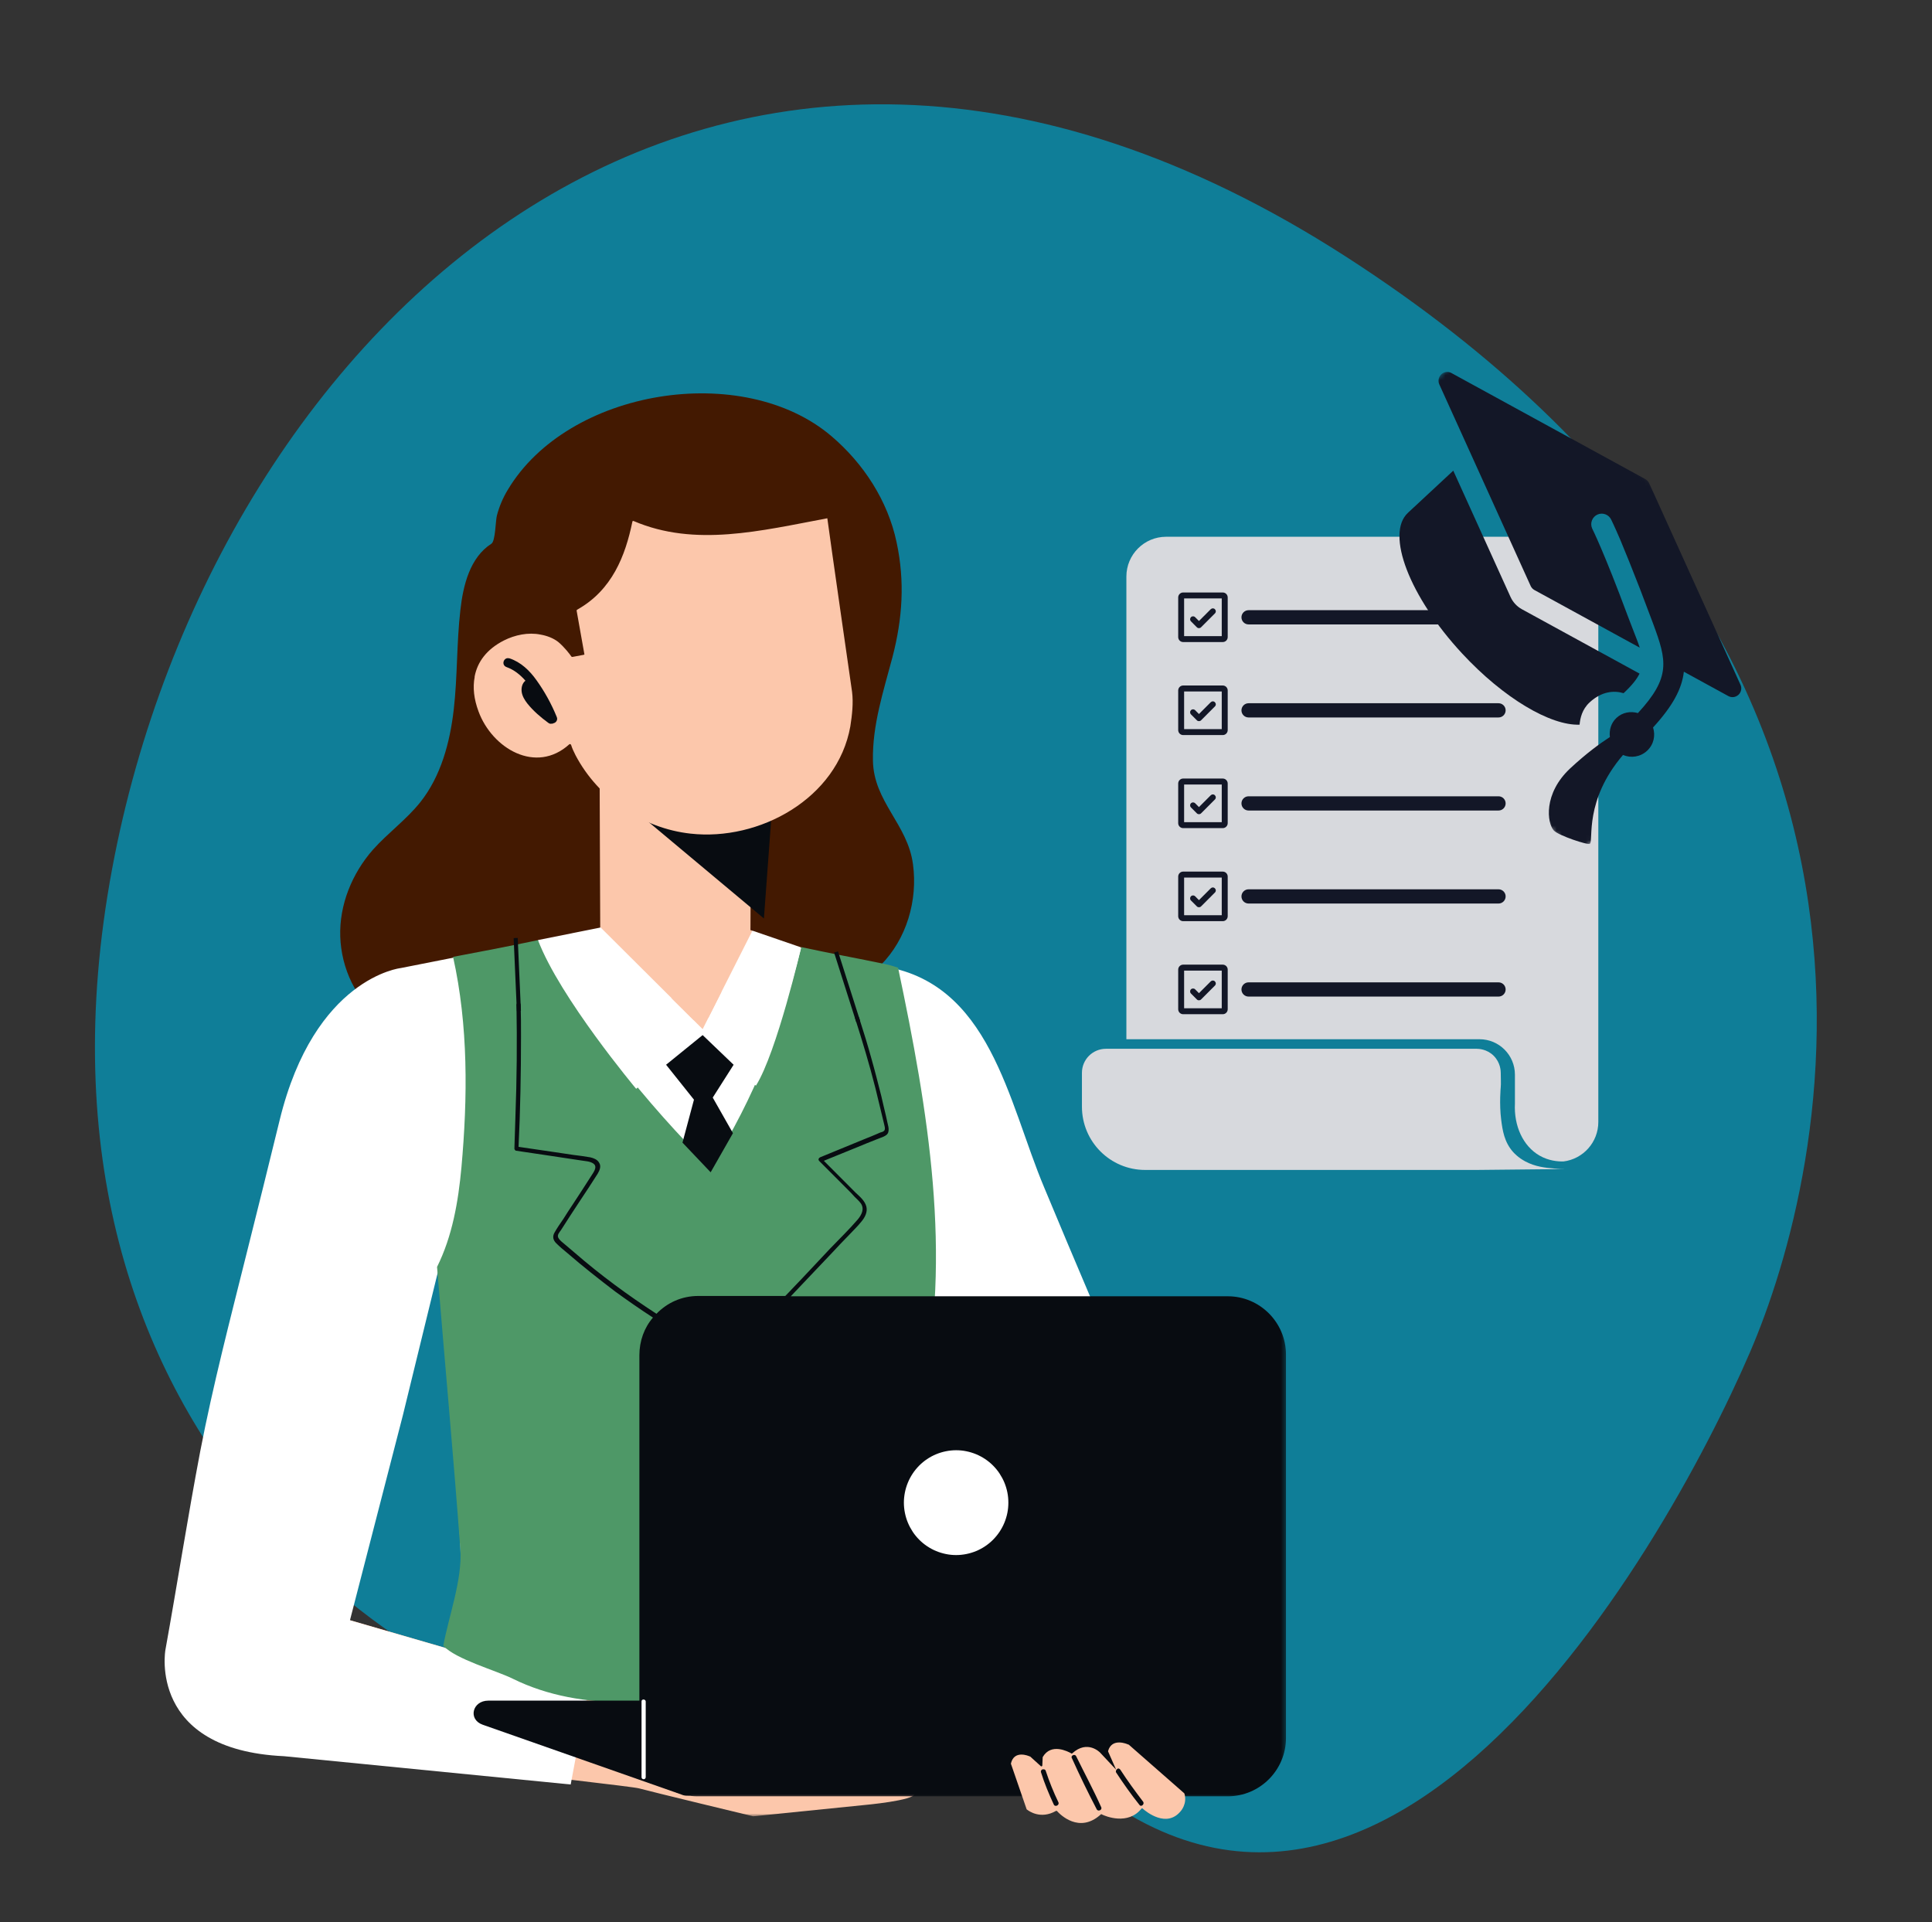
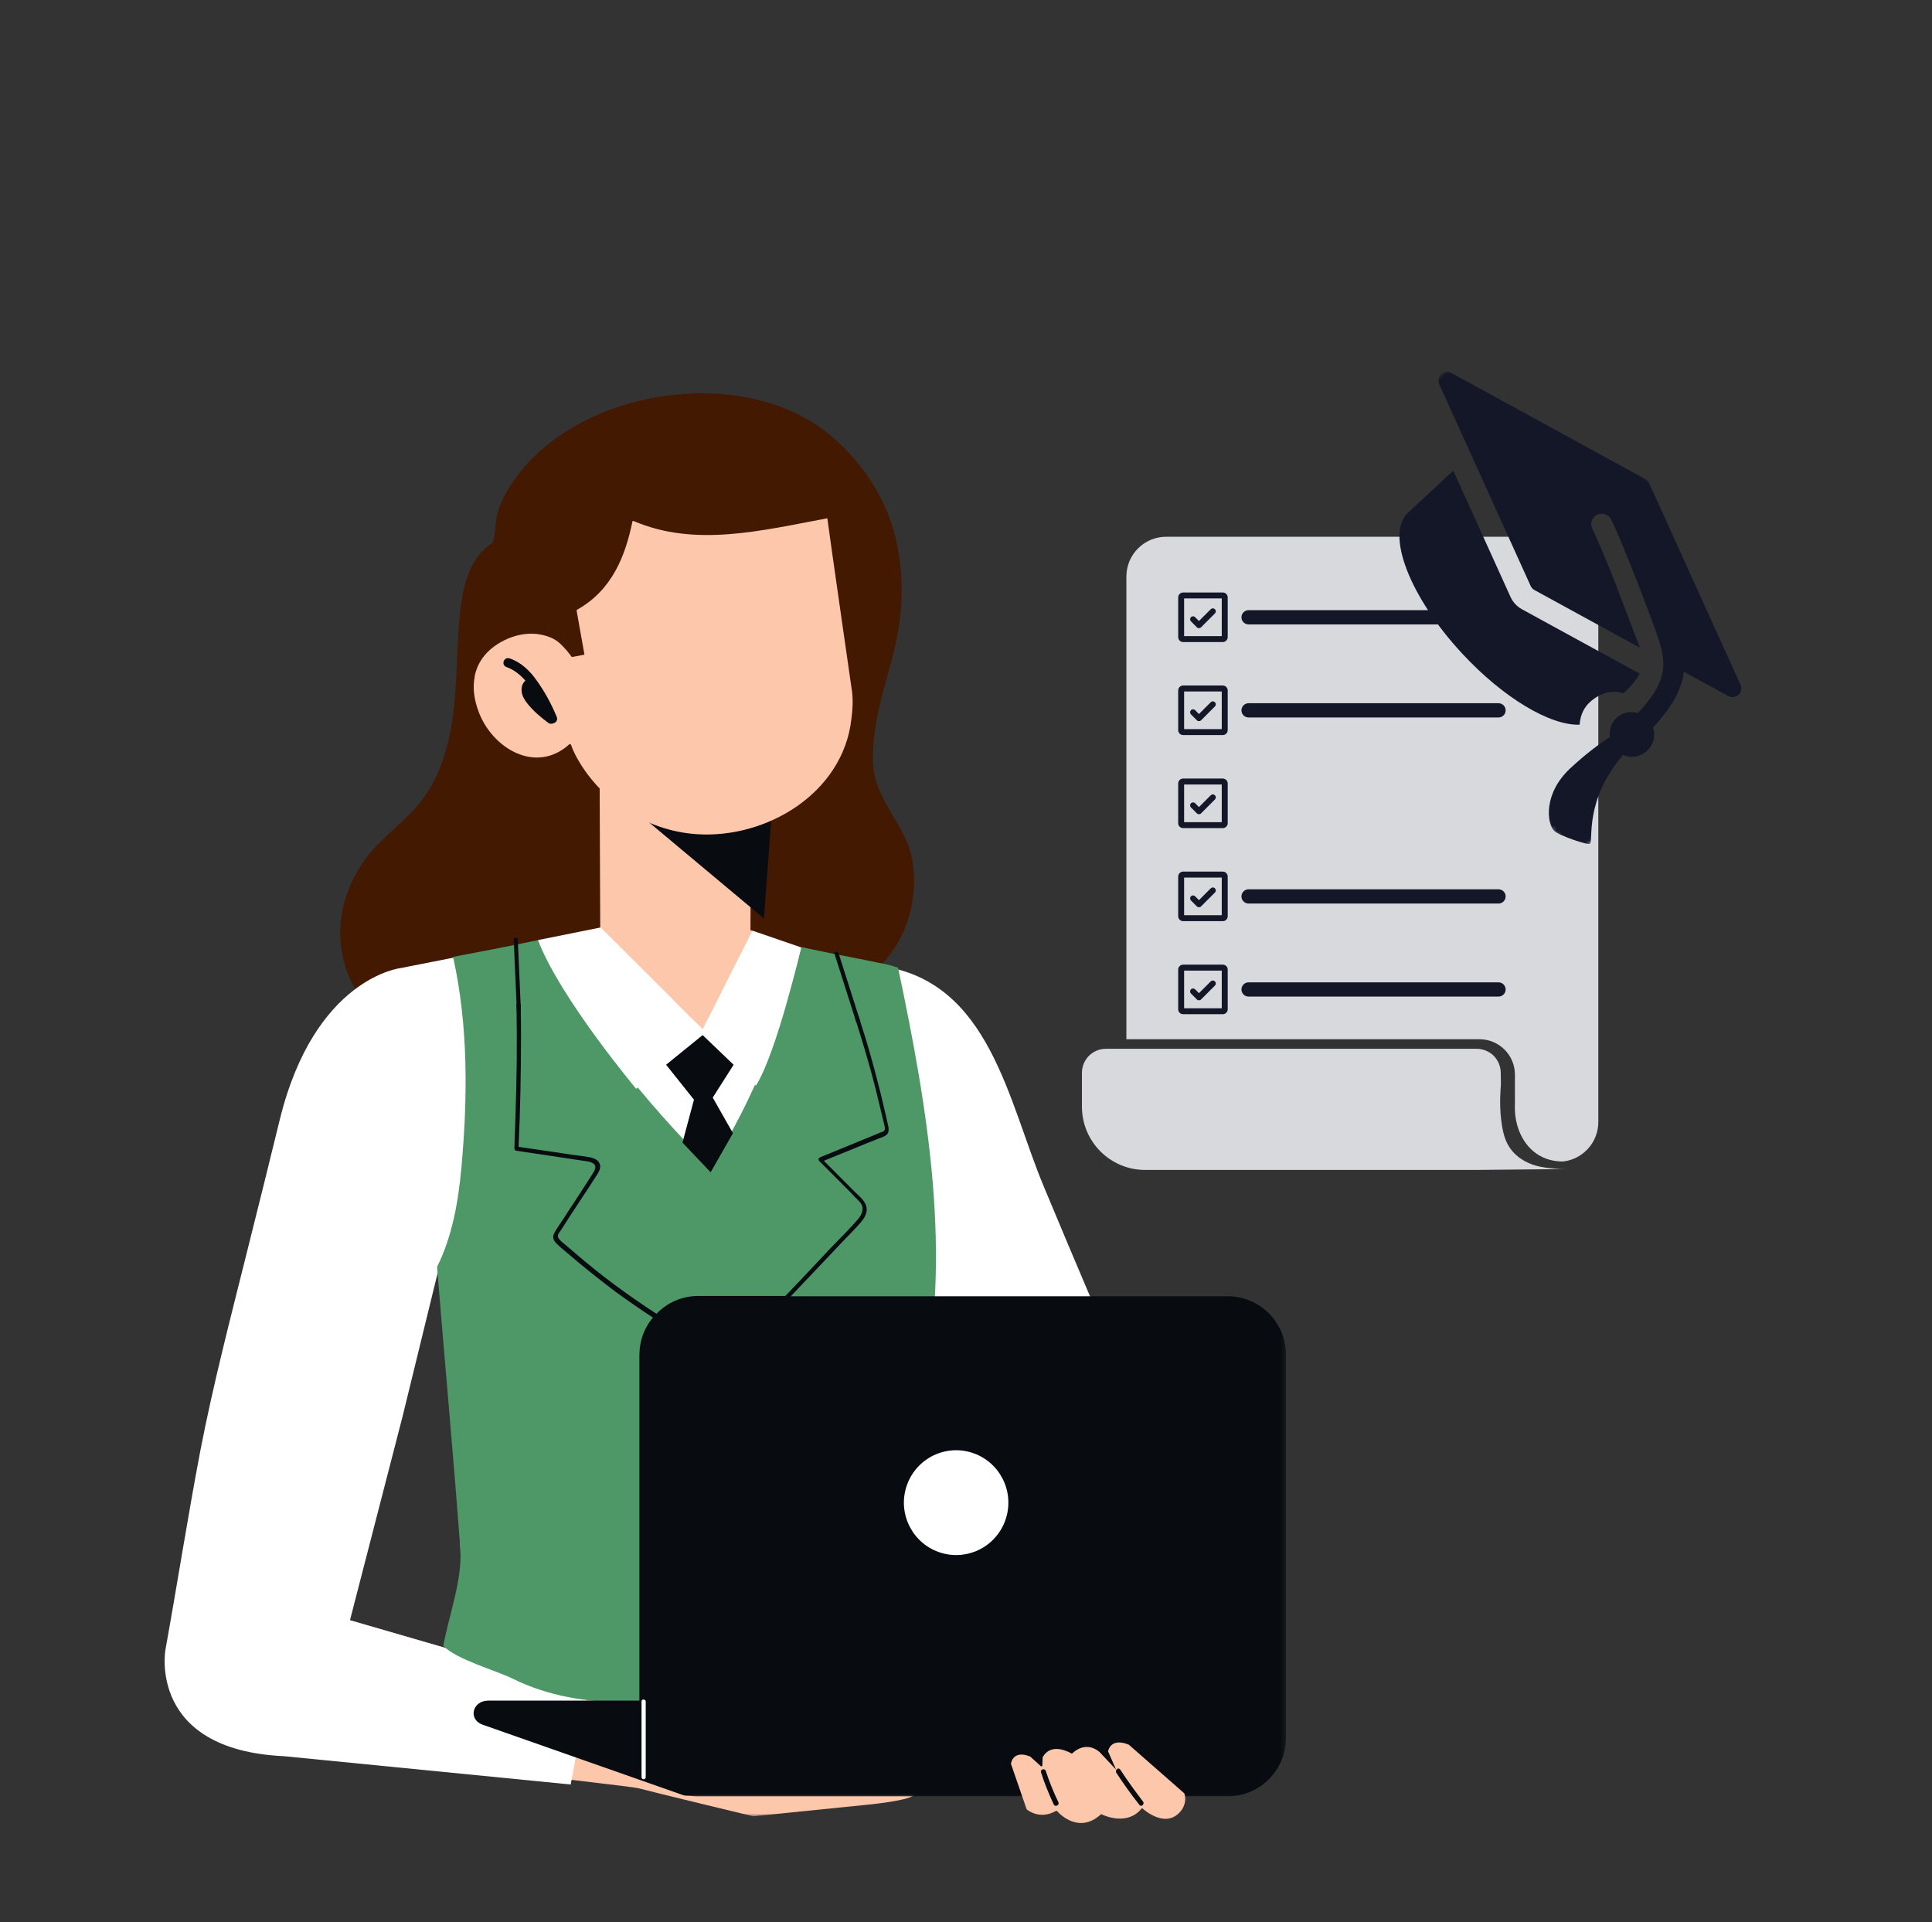
<svg xmlns="http://www.w3.org/2000/svg" width="399" height="397" viewBox="0 0 399 397" fill="none">
  <rect x="0" y="0" width="399" height="397" fill="#333333" stroke="none" />
-   <path opacity="0.7" d="M129.355 357.332C88.026 352.917 1 298.15 23.166 179.383C44.051 67.474 147.655 -30.913 277.921 52.975C403.809 134.043 377.381 242.245 361.357 279.386C343.639 320.453 278.973 435.685 209.366 353.888C97.681 222.643 213.618 366.337 129.352 357.332L129.355 357.332Z" fill="#009EC3" />
  <path d="M181.862 199.339C187.256 193.931 189.555 185.92 188.552 178.496C187.469 170.207 180.42 165.59 180.281 157.081C180.135 149.796 182.433 142.804 184.307 135.739C186.393 127.736 186.898 120.092 185.17 112.015C183.37 103.433 178.341 95.716 171.725 90.087C153.463 74.513 117.29 80.281 104.847 101.191C103.845 102.847 103.12 104.577 102.622 106.453C102.329 107.537 102.329 111.788 101.473 112.294C97.089 115.108 95.647 120.803 95.076 125.999C94.285 132.852 94.498 139.704 93.707 146.549C92.917 153.394 91.043 160.32 86.805 165.663C83.928 169.269 80.115 172.01 77.026 175.469C72.715 180.372 70.051 186.858 70.27 193.425C70.49 199.984 73.506 206.478 78.754 210.369C101.334 227.167 135.274 219.963 162.166 211.887C165.474 210.875 168.709 209.798 171.732 208.068C175.399 205.972 178.854 202.366 181.869 199.339H181.862Z" fill="#431901" />
  <mask id="mask0_256_621" style="mask-type:luminance" maskUnits="userSpaceOnUse" x="35" y="286" width="155" height="90">
    <path d="M189.335 286.693H35.334V375.08H189.335V286.693Z" fill="white" />
  </mask>
  <g mask="url(#mask0_256_621)">
    <path d="M79.031 291.435L67.957 333.334L136.049 353.093C136.049 353.093 142.095 352.155 144.32 350.132C146.552 348.109 151.01 348.043 152.379 347.823C153.74 347.603 164.317 346.453 164.317 346.453C164.317 346.453 166.615 347.75 165.319 349.414C165.319 349.414 157.912 352.734 156.119 353.232C154.318 353.738 151.8 356.193 151.156 358.069C150.512 359.945 152.02 362.327 152.02 362.327L169.279 366.651L178.341 368.168L187.043 368.095C187.043 368.095 188.844 368.96 188.91 370.404C188.983 371.847 178.341 372.785 178.341 372.785L155.548 375.094C155.548 375.094 134.263 369.971 131.965 369.326C129.659 368.681 52 360.165 52 360.165C52 360.165 34.741 357.065 35.89 341.344L46.247 286.898L79.038 291.442L79.031 291.435Z" fill="#FCC7AB" />
  </g>
  <path d="M197.394 285.879L191.999 273.985C192.358 278.888 191.926 275.282 188.837 293.025C185.602 311.626 185.814 320.787 185.814 320.787L95.134 321.146C95.207 315.305 90.457 262.588 90.457 262.588L83.196 292.299L72.268 334.631L121.528 348.915L117.861 368.528L58.676 362.686C30.489 361.382 34.156 340.758 34.156 340.758C36.601 327.2 38.76 313.355 41.351 299.724C44.008 285.953 47.536 272.467 50.918 258.902C53.216 249.748 55.514 240.513 57.747 231.36C64.934 201.861 82.772 199.919 82.772 199.919L124.046 191.769C127.427 208.208 140.01 207.702 140.01 207.702C158.132 208.134 154.897 192.194 154.897 192.194C154.897 192.194 167.121 197.383 181.862 199.479C204.515 202.652 208.182 227.527 215.663 245.27C218.825 252.841 221.994 260.419 225.229 267.989L197.401 285.872L197.394 285.879Z" fill="white" />
  <path d="M154.824 168.184C155.182 169.049 154.963 195.082 154.963 195.082L123.973 195.228L123.833 159.529L154.824 168.184Z" fill="#FCC7AB" />
  <path d="M157.766 189.68L130.868 167.18L159.347 168.192L157.766 189.68Z" fill="#080C11" />
  <path d="M98.011 139.77C98.589 136.67 100.529 134.076 104.057 132.273C106.355 131.115 109.092 130.543 111.61 131.049C112.906 131.269 114.275 131.774 115.277 132.566C116.573 133.643 117.722 135.16 118.007 135.593C118.081 135.666 118.154 135.666 118.22 135.666L120.525 135.234C120.672 135.234 120.738 135.087 120.672 135.014L119.091 126.146C119.091 126.073 119.091 125.999 119.164 125.926C126.425 121.888 129.155 114.749 130.597 107.758C130.597 107.611 130.743 107.538 130.882 107.611C143.537 113.02 157.056 109.626 170.861 107.032C171.366 110.931 175.97 142.878 175.97 142.878C176.263 145.186 175.97 147.707 175.611 150.016C172.947 164.945 156.771 173.747 142.608 172.157C132.756 171.079 123.556 164.872 118.878 156.004C118.52 155.286 118.161 154.56 117.949 153.842C117.876 153.695 117.729 153.622 117.59 153.695C110.688 159.969 101.627 154.56 98.823 146.916C97.886 144.395 97.601 142.013 98.033 139.778L98.011 139.77Z" fill="#FCC7AB" />
  <path d="M105.206 135.952C107.578 136.743 109.378 138.473 110.813 140.496C112.467 142.804 113.902 145.399 114.985 148.074C115.27 148.719 114.765 149.298 114.268 149.371C114.194 149.371 114.194 149.444 114.121 149.444H113.902C113.689 149.518 113.47 149.444 113.258 149.298C111.677 148.14 110.169 146.85 108.946 145.333C108.368 144.615 107.797 143.676 107.724 142.738C107.651 141.947 107.87 141.082 108.515 140.576C107.431 139.352 106.209 138.341 104.628 137.769C103.406 137.337 104.05 135.607 105.206 135.966V135.952Z" fill="#080C11" />
  <path d="M124.617 195.301L129.792 212.532L156.112 208.86L155.395 192.201C155.395 192.201 131.519 184.777 124.617 195.301Z" fill="#FCC7AB" />
  <path d="M179.198 343.206C170.788 345.082 162.444 347.032 153.961 348.688C137.924 351.862 120.452 353.877 105.857 346.665C102.329 344.936 94.205 342.7 91.548 339.886C92.631 333.898 95.501 326.254 95.076 319.981C93.634 300.442 91.841 281.181 90.26 261.643C93.422 255.296 94.644 248.157 95.296 241.092C96.591 226.669 96.73 211.813 93.568 197.61C99.394 196.525 105.294 195.375 111.113 194.151C119.669 210.883 133.832 228.259 146.78 241.092C156.061 226.171 161.236 212.605 165.481 195.587C170.729 196.745 176.27 197.749 181.518 198.834C183.099 199.127 184.175 199.413 185.471 199.845C191.729 229.483 196.691 259.268 190.36 288.188C189.423 292.299 188.274 296.411 187.63 300.596C186.986 304.92 186.912 309.325 186.839 313.722C186.693 323.096 186.627 332.542 188.281 341.77C188.501 341.264 188.281 340.546 187.776 340.326" fill="#4E9867" />
  <path d="M140.756 370.609L99.694 356.186C96.605 355.101 97.542 351.209 100.843 351.209H198.565C202.093 351.209 202.81 355.394 199.428 356.259L142.762 370.682C142.183 370.902 141.393 370.902 140.749 370.609H140.756Z" fill="#080C11" />
  <mask id="mask1_256_621" style="mask-type:luminance" maskUnits="userSpaceOnUse" x="105" y="206" width="161" height="166">
    <path d="M265.698 206.595H105.433V371.532H265.698V206.595Z" fill="white" />
  </mask>
  <g mask="url(#mask1_256_621)">
    <path d="M253.563 267.704H163.314C166.191 264.67 169.068 261.643 171.944 258.616C172.947 257.539 173.957 256.454 175.033 255.369C175.962 254.358 177.046 253.354 177.909 252.269C178.627 251.405 179.205 250.32 178.919 249.169C178.627 248.019 177.624 247.154 176.76 246.362C174.535 244.127 172.376 241.965 170.143 239.722C172.442 238.791 174.74 237.853 177.046 236.915C178.268 236.41 179.49 235.904 180.786 235.398C181.364 235.186 181.862 234.966 182.44 234.753C182.872 234.541 183.304 234.321 183.45 233.815C183.589 233.309 183.516 232.811 183.377 232.298C183.231 231.653 183.084 231.001 182.945 230.349C182.66 229.051 182.301 227.754 182.016 226.384C181.371 223.862 180.72 221.261 180.003 218.74C179.212 215.852 178.349 213.045 177.412 210.157C177.265 209.652 176.409 209.864 176.621 210.377C178.136 215.134 179.571 219.898 180.793 224.727C181.371 227.109 181.942 229.484 182.521 231.866C182.594 232.298 182.952 233.163 182.594 233.522C182.374 233.734 182.089 233.808 181.803 233.881C181.445 234.028 181.159 234.174 180.801 234.313C179.651 234.819 178.422 235.252 177.273 235.757L169.368 239.004C169.075 239.151 168.936 239.436 169.148 239.722L175.047 245.637C175.553 246.142 176.05 246.641 176.489 247.154C176.921 247.586 177.419 248.019 177.785 248.524C178.575 249.682 177.924 250.906 177.141 251.844C175.34 253.94 173.327 255.882 171.388 257.905C169.448 260.001 167.501 262.017 165.562 264.106C164.412 265.263 163.329 266.487 162.18 267.638H144.204C140.829 267.638 137.806 269.009 135.574 271.317C129.675 267.491 123.995 263.314 118.673 258.697C117.883 258.052 117.092 257.326 116.295 256.681C115.936 256.388 115.504 256.029 115.292 255.597C115.006 255.018 115.585 254.439 115.87 254.014C117.092 252.064 118.388 250.115 119.61 248.246C120.906 246.296 122.201 244.347 123.424 242.405C123.856 241.686 124.214 240.822 123.717 240.096C123.358 239.451 122.567 239.158 121.916 239.011C120.759 238.799 119.537 238.652 118.388 238.506C117.092 238.286 115.797 238.146 114.501 237.927C112.057 237.568 109.612 237.201 107.094 236.842C107.453 229.271 107.599 221.693 107.599 214.049C107.599 211.887 107.599 209.652 107.526 207.49C107.526 206.911 106.662 206.911 106.662 207.49C106.801 215.207 106.736 222.924 106.443 230.642C106.37 232.804 106.296 235.039 106.223 237.201C106.223 237.348 106.37 237.56 106.516 237.633C111.047 238.278 115.577 239.004 120.035 239.656C120.825 239.796 121.835 239.796 122.553 240.301C123.555 241.019 122.406 242.317 121.975 243.042C120.752 244.984 119.457 246.934 118.234 248.81C117.59 249.748 117.012 250.686 116.368 251.698C115.724 252.628 115.072 253.567 114.501 254.578C114.07 255.369 114.216 256.095 114.86 256.74C115.577 257.458 116.441 258.184 117.232 258.829C120.394 261.57 123.702 264.164 127.01 266.693C129.594 268.569 132.185 270.372 134.849 272.101C133.049 274.19 132.046 276.931 132.046 279.892V358.927C132.046 365.56 137.44 370.968 144.057 370.968H253.57C260.187 370.968 265.581 365.56 265.581 358.927V279.745C265.581 273.113 260.187 267.704 253.57 267.704H253.563Z" fill="#080C11" />
  </g>
  <path d="M208.248 310.321C208.248 311.032 208.183 311.736 208.044 312.432C207.904 313.128 207.7 313.803 207.429 314.462C207.158 315.122 206.821 315.745 206.433 316.331C206.045 316.917 205.592 317.467 205.094 317.973C204.589 318.478 204.047 318.926 203.454 319.321C202.869 319.717 202.247 320.047 201.595 320.318C200.944 320.589 200.263 320.794 199.568 320.934C198.872 321.073 198.17 321.146 197.46 321.146C196.75 321.146 196.054 321.08 195.359 320.934C194.664 320.794 193.99 320.589 193.332 320.318C192.673 320.047 192.058 319.71 191.472 319.321C190.88 318.926 190.338 318.478 189.833 317.973C189.335 317.467 188.881 316.925 188.493 316.331C188.106 315.737 187.769 315.114 187.498 314.462C187.227 313.81 187.022 313.128 186.883 312.432C186.744 311.736 186.671 311.032 186.671 310.321C186.671 309.61 186.744 308.914 186.883 308.211C187.022 307.507 187.227 306.84 187.498 306.181C187.769 305.521 188.106 304.898 188.493 304.312C188.881 303.725 189.335 303.176 189.833 302.67C190.338 302.164 190.88 301.717 191.472 301.321C192.058 300.926 192.68 300.596 193.332 300.325C193.983 300.054 194.664 299.848 195.359 299.709C196.054 299.57 196.75 299.497 197.46 299.497C198.17 299.497 198.872 299.563 199.568 299.709C200.263 299.848 200.936 300.054 201.595 300.325C202.247 300.596 202.869 300.933 203.454 301.321C204.047 301.717 204.589 302.164 205.094 302.67C205.592 303.176 206.045 303.718 206.433 304.312C206.821 304.905 207.158 305.528 207.429 306.181C207.7 306.833 207.904 307.514 208.044 308.211C208.183 308.907 208.248 309.61 208.248 310.321Z" fill="white" />
  <path d="M244.531 370.309L233.098 360.283H233.025C232.739 360.136 229.65 358.839 228.853 361.58V361.726L230.507 365.479L227.198 361.946C227.198 361.946 224.607 359.205 221.445 362.093C221.379 362.166 221.306 362.166 221.233 362.093C220.589 361.734 217.061 359.858 215.334 362.884V362.958L215.26 364.614C215.26 364.761 215.048 364.834 214.975 364.761L212.743 362.738H212.669C212.384 362.591 209.434 361.367 208.783 364.182V364.255L212.018 373.629C212.018 373.629 212.018 373.702 212.091 373.702C212.45 373.995 214.894 375.798 218.064 373.995C218.137 373.922 218.21 373.995 218.276 373.995C218.92 374.713 222.88 378.751 227.337 374.713C227.411 374.64 227.484 374.64 227.557 374.713C228.274 375.072 232.951 377.022 235.755 373.489C235.828 373.423 235.901 373.423 235.974 373.489C236.765 374.215 240.937 377.528 243.813 374.068C243.813 374.068 245.255 372.551 244.604 370.389L244.531 370.316V370.309Z" fill="#FCC7AB" />
  <path d="M231.378 365.479C232.82 367.714 234.401 369.876 236.047 372.038C236.479 372.544 235.689 373.262 235.33 372.756C233.603 370.594 232.022 368.359 230.507 366.05C230.36 365.831 230.507 365.471 230.726 365.332C230.939 365.112 231.231 365.259 231.37 365.479H231.378Z" fill="#080C11" />
-   <path d="M222.243 362.672C223.97 366.204 225.844 369.671 227.418 373.203C227.71 373.782 226.773 374.215 226.488 373.636C224.687 370.177 222.96 366.637 221.379 363.111C221.02 362.606 221.957 362.1 222.243 362.679V362.672Z" fill="#080C11" />
  <path d="M215.985 365.764C216.702 367.926 217.566 370.088 218.576 372.184C218.869 372.763 217.932 373.269 217.639 372.69C216.636 370.528 215.699 368.293 214.982 365.984C214.909 365.698 215.121 365.405 215.341 365.405C215.699 365.332 215.919 365.478 215.985 365.764Z" fill="#080C11" />
  <path d="M132.493 351.356V367.003C132.493 367.582 133.356 367.582 133.356 367.003V351.356C133.283 350.85 132.493 350.85 132.493 351.356Z" fill="white" />
  <path d="M145.111 212.532L155.395 192.194L165.459 195.654C165.459 195.654 160.424 217.362 156.112 224.214L145.038 213.683L131.38 224.859C131.38 224.859 115.563 205.965 111.105 194.136L124.046 191.542L145.119 212.525L145.111 212.532Z" fill="white" />
  <path d="M145.111 212.532L138.641 206.119L148.998 204.822L145.111 212.539V212.532Z" fill="#FCC7AB" />
  <path d="M137.565 219.89L143.318 227.102L140.947 235.97L146.765 242.097L151.369 234.02L147.197 226.669L151.508 219.89L145.111 213.763L137.558 219.89H137.565Z" fill="#080C11" />
  <path d="M173.061 196.468L172.259 196.724L176.829 211.08L177.631 210.824L173.061 196.468Z" fill="#080C11" />
  <path d="M106.921 193.697L106.08 193.734L106.742 208.787L107.583 208.75L106.921 193.697Z" fill="#080C11" />
  <path d="M307.199 136.348H270.932C270.184 136.348 269.578 136.955 269.578 137.704V138.62C269.578 139.369 270.184 139.976 270.932 139.976H307.199C307.947 139.976 308.553 139.369 308.553 138.62V137.704C308.553 136.955 307.947 136.348 307.199 136.348Z" fill="#131727" />
  <path d="M307.162 144.607H270.895C270.147 144.607 269.541 145.214 269.541 145.963V146.879C269.541 147.628 270.147 148.235 270.895 148.235H307.162C307.91 148.235 308.516 147.628 308.516 146.879V145.963C308.516 145.214 307.91 144.607 307.162 144.607Z" fill="#131727" />
  <path d="M307.257 163.186H270.799C270.104 163.186 269.541 163.75 269.541 164.447V165.297C269.541 165.993 270.104 166.557 270.799 166.557H307.257C307.953 166.557 308.516 165.993 308.516 165.297V164.447C308.516 163.75 307.953 163.186 307.257 163.186Z" fill="#131727" />
  <path d="M304.981 241.613H236.494C229.284 241.613 223.443 235.764 223.443 228.545V221.553C223.443 218.812 225.661 216.592 228.399 216.592H304.989C305.318 216.592 307.075 216.628 308.487 218.043C309.907 219.465 309.937 221.216 309.937 221.546C309.937 222.829 310.01 223.745 309.937 224.5C309.937 224.5 309.6 227.93 310.032 231.286C310.31 233.434 310.661 235.874 312.513 237.934C312.718 238.161 313.582 239.092 314.994 239.846C317.073 240.953 319.108 241.166 321.106 241.327C322.489 241.437 323.478 241.4 323.478 241.407C323.478 241.422 320.008 241.473 304.981 241.613Z" fill="#D7D9DD" />
  <path d="M321.875 110.85H240.834C236.296 110.85 232.622 114.529 232.622 119.073V214.62H237.255H305.56C309.593 214.62 312.865 217.896 312.865 221.935V227.9C312.63 232.518 314.541 236.695 317.952 238.652C319.789 239.707 321.648 239.883 322.885 239.861C326.94 239.363 330.087 235.904 330.087 231.711V119.073C330.087 114.529 326.413 110.85 321.875 110.85Z" fill="#D7D9DD" />
  <path d="M245.958 128.322C245.9 128.264 245.856 128.198 245.826 128.125C245.797 128.051 245.783 127.971 245.783 127.89C245.783 127.809 245.797 127.729 245.826 127.655C245.856 127.582 245.9 127.516 245.958 127.458C246.017 127.399 246.083 127.355 246.156 127.326C246.229 127.296 246.31 127.282 246.39 127.282C246.471 127.282 246.551 127.296 246.624 127.326C246.697 127.355 246.763 127.399 246.822 127.458L247.612 128.249L250.042 125.816C250.16 125.699 250.313 125.633 250.474 125.633C250.635 125.633 250.796 125.699 250.906 125.816C251.023 125.933 251.089 126.087 251.089 126.248C251.089 126.41 251.023 126.571 250.906 126.681L248.044 129.546C247.986 129.605 247.92 129.649 247.847 129.678C247.773 129.708 247.693 129.722 247.612 129.722C247.532 129.722 247.451 129.708 247.378 129.678C247.305 129.649 247.239 129.605 247.181 129.546L245.951 128.315L245.958 128.322ZM253.548 123.383V131.569C253.548 131.84 253.439 132.104 253.248 132.295C253.058 132.485 252.795 132.595 252.524 132.595H244.348C244.077 132.595 243.814 132.485 243.623 132.295C243.433 132.104 243.323 131.84 243.323 131.569V123.383C243.323 123.112 243.433 122.848 243.623 122.657C243.814 122.467 244.077 122.357 244.348 122.357H252.524C252.795 122.357 253.058 122.467 253.248 122.657C253.439 122.848 253.548 123.112 253.548 123.383ZM252.319 123.588H244.546V131.371H252.319V123.588Z" fill="#131727" />
  <path d="M309.476 126.014H257.859C257.047 126.014 256.388 126.672 256.388 127.483C256.388 128.295 257.047 128.953 257.859 128.953H309.476C310.288 128.953 310.947 128.295 310.947 127.483C310.947 126.672 310.288 126.014 309.476 126.014Z" fill="#131727" />
  <path d="M245.958 147.531C245.9 147.473 245.856 147.407 245.826 147.334C245.797 147.26 245.783 147.18 245.783 147.099C245.783 147.018 245.797 146.938 245.826 146.864C245.856 146.791 245.9 146.725 245.958 146.667C246.017 146.608 246.083 146.564 246.156 146.535C246.229 146.505 246.31 146.491 246.39 146.491C246.471 146.491 246.551 146.505 246.624 146.535C246.697 146.564 246.763 146.608 246.822 146.667L247.612 147.458L250.042 145.025C250.16 144.908 250.313 144.842 250.474 144.842C250.635 144.842 250.796 144.908 250.906 145.025C251.023 145.142 251.089 145.296 251.089 145.457C251.089 145.619 251.023 145.78 250.906 145.89L248.044 148.755C247.986 148.814 247.92 148.858 247.847 148.887C247.773 148.917 247.693 148.931 247.612 148.931C247.532 148.931 247.451 148.917 247.378 148.887C247.305 148.858 247.239 148.814 247.181 148.755L245.951 147.524L245.958 147.531ZM253.548 142.592V150.778C253.548 151.049 253.439 151.313 253.248 151.504C253.058 151.694 252.795 151.804 252.524 151.804H244.348C244.077 151.804 243.814 151.694 243.623 151.504C243.433 151.313 243.323 151.049 243.323 150.778V142.592C243.323 142.321 243.433 142.057 243.623 141.866C243.814 141.676 244.077 141.566 244.348 141.566H252.524C252.795 141.566 253.058 141.676 253.248 141.866C253.439 142.057 253.548 142.321 253.548 142.592ZM252.319 142.797H244.546V150.58H252.319V142.797Z" fill="#131727" />
  <path d="M309.476 145.23H257.859C257.047 145.23 256.388 145.888 256.388 146.7C256.388 147.511 257.047 148.169 257.859 148.169H309.476C310.288 148.169 310.947 147.511 310.947 146.7C310.947 145.888 310.288 145.23 309.476 145.23Z" fill="#131727" />
  <path d="M245.958 166.748C245.9 166.689 245.856 166.623 245.826 166.55C245.797 166.477 245.783 166.396 245.783 166.316C245.783 166.235 245.797 166.154 245.826 166.081C245.856 166.008 245.9 165.942 245.958 165.883C246.017 165.825 246.083 165.781 246.156 165.751C246.229 165.722 246.31 165.707 246.39 165.707C246.471 165.707 246.551 165.722 246.624 165.751C246.697 165.781 246.763 165.825 246.822 165.883L247.612 166.675L250.042 164.241C250.16 164.124 250.313 164.058 250.474 164.058C250.635 164.058 250.796 164.124 250.906 164.241C251.023 164.359 251.089 164.513 251.089 164.674C251.089 164.835 251.023 164.996 250.906 165.106L248.044 167.972C247.986 168.031 247.92 168.074 247.847 168.104C247.773 168.133 247.693 168.148 247.612 168.148C247.532 168.148 247.451 168.133 247.378 168.104C247.305 168.074 247.239 168.031 247.181 167.972L245.951 166.741L245.958 166.748ZM253.548 161.808V169.995C253.548 170.266 253.439 170.53 253.248 170.72C253.058 170.911 252.795 171.021 252.524 171.021H244.348C244.077 171.021 243.814 170.911 243.623 170.72C243.433 170.53 243.323 170.266 243.323 169.995V161.808C243.323 161.537 243.433 161.273 243.623 161.083C243.814 160.892 244.077 160.782 244.348 160.782H252.524C252.795 160.782 253.058 160.892 253.248 161.083C253.439 161.273 253.548 161.537 253.548 161.808ZM252.319 162.013H244.546V169.797H252.319V162.013Z" fill="#131727" />
-   <path d="M309.476 164.447H257.859C257.047 164.447 256.388 165.105 256.388 165.916C256.388 166.728 257.047 167.386 257.859 167.386H309.476C310.288 167.386 310.947 166.728 310.947 165.916C310.947 165.105 310.288 164.447 309.476 164.447Z" fill="#131727" />
  <path d="M245.958 185.964C245.9 185.906 245.856 185.84 245.826 185.766C245.797 185.693 245.783 185.612 245.783 185.532C245.783 185.451 245.797 185.371 245.826 185.297C245.856 185.224 245.9 185.158 245.958 185.099C246.017 185.041 246.083 184.997 246.156 184.968C246.229 184.938 246.31 184.924 246.39 184.924C246.471 184.924 246.551 184.938 246.624 184.968C246.697 184.997 246.763 185.041 246.822 185.099L247.612 185.891L250.042 183.458C250.16 183.341 250.313 183.275 250.474 183.275C250.635 183.275 250.796 183.341 250.906 183.458C251.023 183.575 251.089 183.729 251.089 183.89C251.089 184.051 251.023 184.213 250.906 184.323L248.044 187.188C247.986 187.247 247.92 187.291 247.847 187.32C247.773 187.349 247.693 187.364 247.612 187.364C247.532 187.364 247.451 187.349 247.378 187.32C247.305 187.291 247.239 187.247 247.181 187.188L245.951 185.957L245.958 185.964ZM253.548 181.025V189.211C253.548 189.482 253.439 189.746 253.248 189.937C253.058 190.127 252.795 190.237 252.524 190.237H244.348C244.077 190.237 243.814 190.127 243.623 189.937C243.433 189.746 243.323 189.482 243.323 189.211V181.025C243.323 180.753 243.433 180.49 243.623 180.299C243.814 180.108 244.077 179.999 244.348 179.999H252.524C252.795 179.999 253.058 180.108 253.248 180.299C253.439 180.49 253.548 180.753 253.548 181.025ZM252.319 181.23H244.546V189.013H252.319V181.23Z" fill="#131727" />
  <path d="M309.476 183.656H257.859C257.047 183.656 256.388 184.314 256.388 185.125C256.388 185.937 257.047 186.595 257.859 186.595H309.476C310.288 186.595 310.947 185.937 310.947 185.125C310.947 184.314 310.288 183.656 309.476 183.656Z" fill="#131727" />
  <path d="M245.958 205.181C245.9 205.122 245.856 205.056 245.826 204.983C245.797 204.909 245.783 204.829 245.783 204.748C245.783 204.668 245.797 204.587 245.826 204.514C245.856 204.44 245.9 204.374 245.958 204.316C246.017 204.257 246.083 204.213 246.156 204.184C246.229 204.155 246.31 204.14 246.39 204.14C246.471 204.14 246.551 204.155 246.624 204.184C246.697 204.213 246.763 204.257 246.822 204.316L247.612 205.107L250.042 202.674C250.16 202.557 250.313 202.491 250.474 202.491C250.635 202.491 250.796 202.557 250.906 202.674C251.023 202.791 251.089 202.945 251.089 203.106C251.089 203.268 251.023 203.429 250.906 203.539L248.044 206.405C247.986 206.463 247.92 206.507 247.847 206.536C247.773 206.566 247.693 206.58 247.612 206.58C247.532 206.58 247.451 206.566 247.378 206.536C247.305 206.507 247.239 206.463 247.181 206.405L245.951 205.173L245.958 205.181ZM253.548 200.241V208.427C253.548 208.698 253.439 208.962 253.248 209.153C253.058 209.343 252.795 209.453 252.524 209.453H244.348C244.077 209.453 243.814 209.343 243.623 209.153C243.433 208.962 243.323 208.698 243.323 208.427V200.241C243.323 199.97 243.433 199.706 243.623 199.515C243.814 199.325 244.077 199.215 244.348 199.215H252.524C252.795 199.215 253.058 199.325 253.248 199.515C253.439 199.706 253.548 199.97 253.548 200.241ZM252.319 200.446H244.546V208.229H252.319V200.446Z" fill="#131727" />
  <path d="M309.476 202.872H257.859C257.047 202.872 256.388 203.53 256.388 204.342C256.388 205.153 257.047 205.811 257.859 205.811H309.476C310.288 205.811 310.947 205.153 310.947 204.342C310.947 203.53 310.288 202.872 309.476 202.872Z" fill="#131727" />
  <path d="M311.967 123.302L300.132 97.197C295.996 101.037 291.787 104.951 290.763 105.911C286.1 110.249 291.099 123.251 301.954 134.948C310.562 144.234 320.245 149.884 326.218 149.657C326.342 148.301 326.738 146.498 328.282 145.062C330.807 142.716 333.406 142.577 335.301 143.156C337.007 141.566 338.017 140.305 338.602 139.111L314.302 125.816C313.782 125.53 313.328 125.171 312.933 124.746C312.538 124.321 312.216 123.844 311.974 123.309L311.967 123.302Z" fill="#131727" />
  <mask id="mask2_256_621" style="mask-type:luminance" maskUnits="userSpaceOnUse" x="263" y="66" width="110" height="111">
    <path d="M309.791 66L263 109.507L325.551 176.955L372.343 133.448L309.791 66Z" fill="white" />
  </mask>
  <g mask="url(#mask2_256_621)">
    <path d="M297.665 77.306C297.094 77.834 296.926 78.669 297.248 79.38L316.11 121.001C316.19 121.177 316.293 121.338 316.425 121.485C316.556 121.631 316.71 121.741 316.878 121.844L338.646 133.753C338.273 132.617 337.753 131.327 337.146 129.759C336.846 128.989 336.531 128.176 336.209 127.318C331.239 113.929 328.853 109.223 328.816 109.143C328.326 108.051 328.816 106.768 329.9 106.27C330.998 105.771 332.278 106.27 332.762 107.347C332.784 107.391 333.391 108.608 334.613 111.451C335.704 114.068 337.109 117.527 338.712 121.668C339.203 122.958 339.715 124.299 340.271 125.794C340.579 126.63 341.12 128.059 341.413 128.814C344.231 136.436 345.109 139.858 338.266 147.26C336.751 146.828 335.082 147.099 333.845 148.25C332.71 149.305 332.3 150.786 332.476 152.207C330.405 153.549 327.623 155.579 324.308 158.657C318.679 163.89 319.491 170.002 320.911 171.534C321.834 172.523 327.967 174.605 328.355 174.245C329.124 173.527 327.126 165.334 335.184 155.916C336.816 156.605 338.763 156.341 340.154 155.051C341.545 153.761 341.918 151.9 341.391 150.236C345.519 145.729 347.356 142.211 347.752 138.722L356.938 143.75C357.618 144.124 358.46 144.014 359.031 143.486C359.602 142.958 359.77 142.123 359.448 141.412L340.586 99.791C340.425 99.432 340.154 99.146 339.81 98.956L299.751 77.035C299.07 76.661 298.229 76.771 297.658 77.299L297.665 77.306Z" fill="#131727" />
  </g>
</svg>